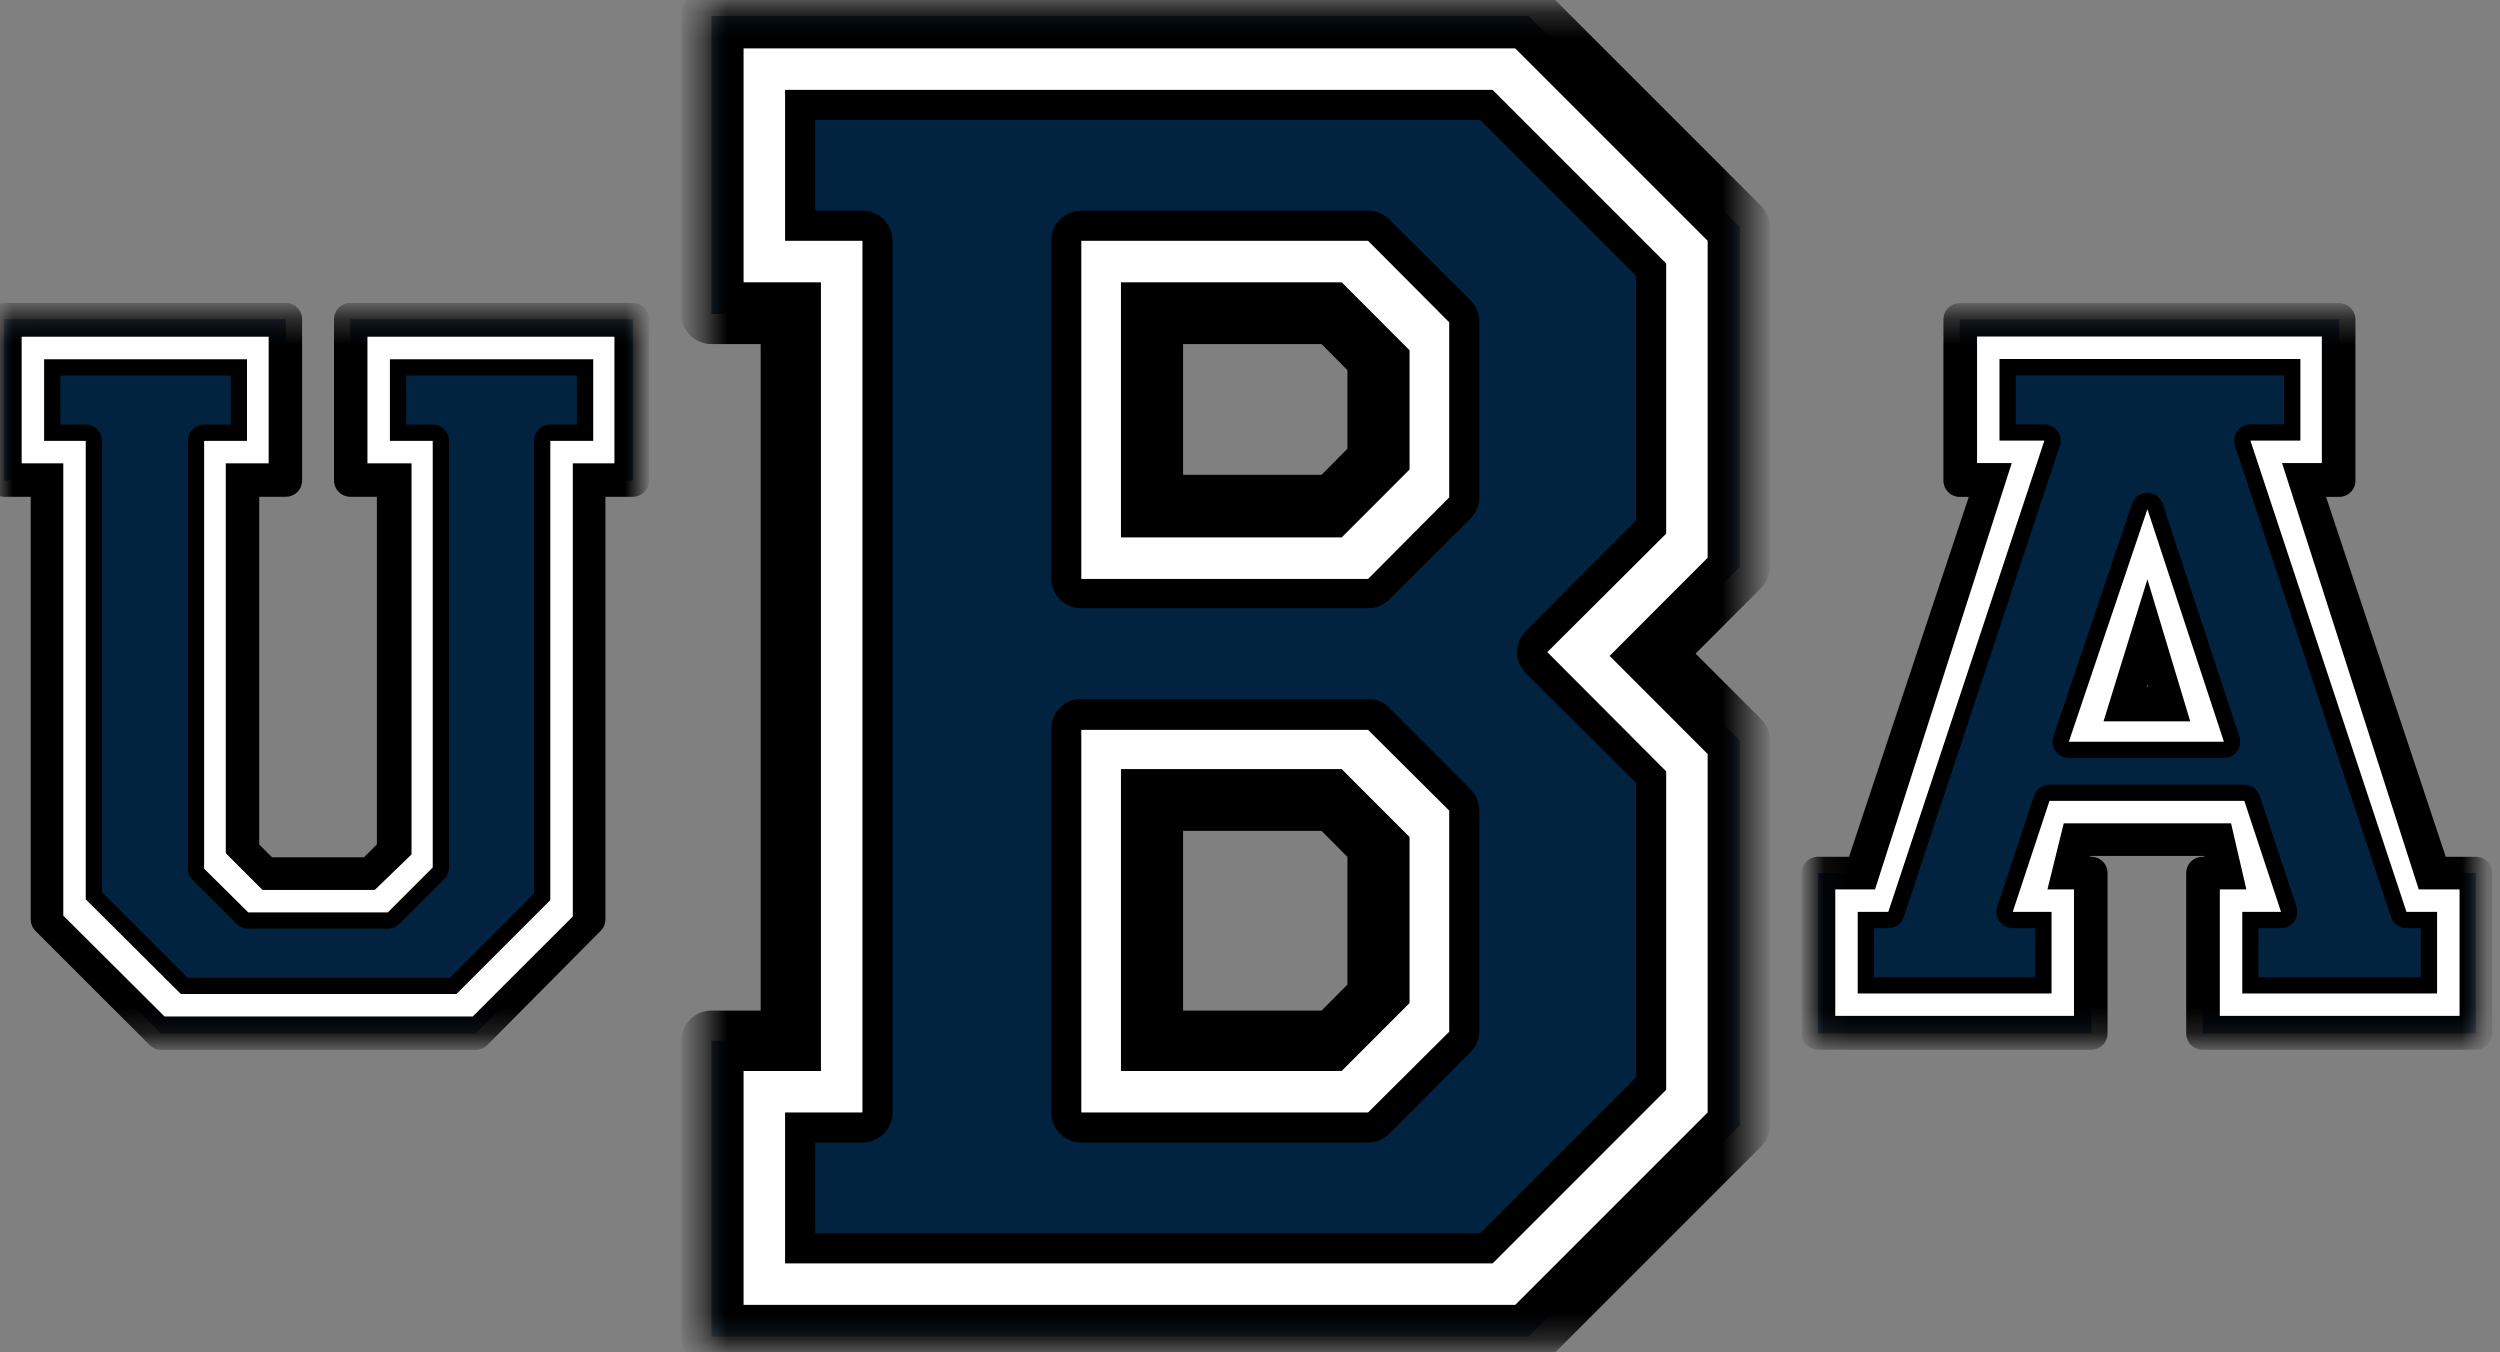
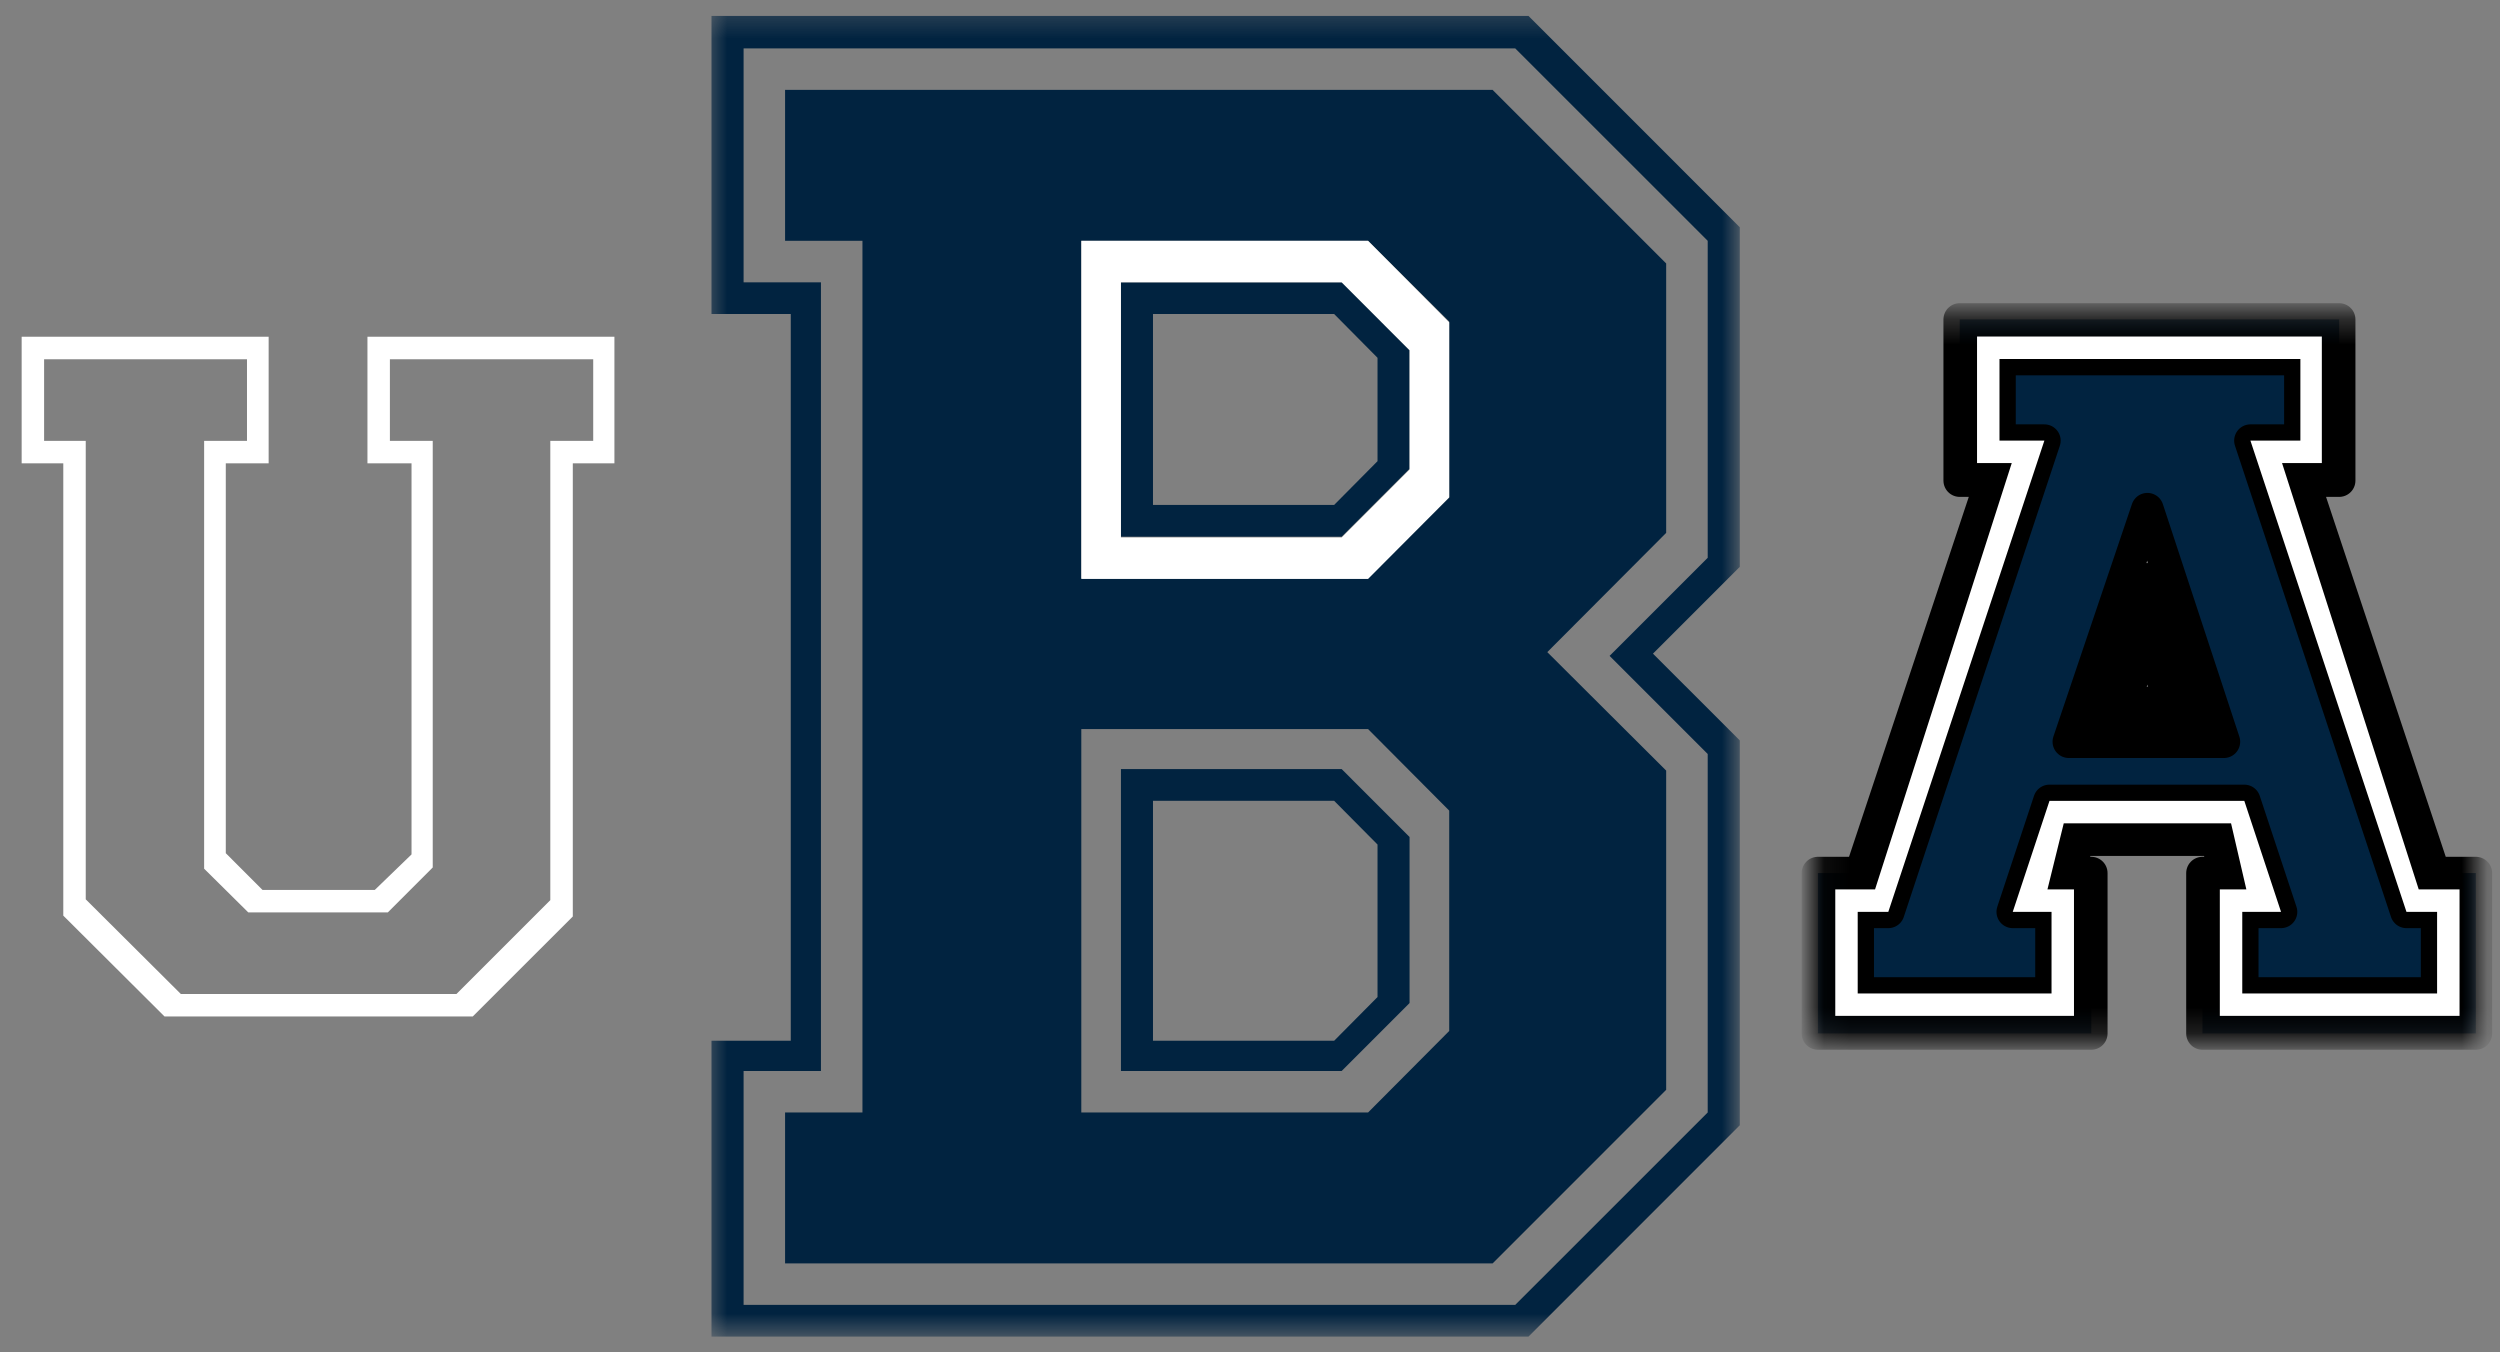
<svg xmlns="http://www.w3.org/2000/svg" width="98" height="53" viewBox="0 0 98 53" fill="none">
  <rect x="0" y="0" width="98" height="53" fill="#808080" stroke="none" />
  <mask id="mask0_192_15" style="mask-type:luminance" maskUnits="userSpaceOnUse" x="27" y="0" width="42" height="53">
    <path d="M27.573 0.297H68.247V52.423H27.573V0.297Z" fill="white" />
  </mask>
  <g mask="url(#mask0_192_15)">
    <path d="M27.891 52.395V40.798H30.998V12.309H27.891V0.624H59.916L68.199 8.908V22.22L64.796 25.623L68.199 29.024V44.111L59.916 52.395H27.891ZM59.397 51.152L66.942 43.609V29.557L63.096 25.711L66.942 21.865V9.44L59.397 1.897H29.149V11.067H32.181V41.982H29.149V51.152H59.397ZM30.775 49.526V43.609H33.808V9.44H30.775V3.523H58.51L65.314 10.327V20.889L60.654 25.563L65.314 30.207V42.721L58.51 49.526H30.775ZM53.629 43.609L56.809 40.414V31.776L53.629 28.58H42.387V43.609H53.629ZM53.629 22.664L56.809 19.498V12.605L53.629 9.44H42.387V22.664H53.629ZM43.941 41.982V30.148H52.594L55.255 32.81V39.319L52.594 41.982H43.941ZM43.941 21.037V11.067H52.594L55.255 13.73V18.374L52.594 21.037H43.941ZM52.298 19.794L53.999 18.078V14.026L52.298 12.309H45.197V19.794H52.298ZM52.298 40.798L53.999 39.083V33.106L52.298 31.391H45.197V40.798H52.298Z" fill="#012340" />
  </g>
  <mask id="mask1_192_15" style="mask-type:luminance" maskUnits="userSpaceOnUse" x="27" y="0" width="42" height="53">
-     <path d="M27.573 0.297H68.503V52.703H27.573V0.297Z" fill="white" />
+     <path d="M27.573 0.297V52.703H27.573V0.297Z" fill="white" />
  </mask>
  <g mask="url(#mask1_192_15)">
    <path d="M27.891 52.393V40.796H30.998V12.308H27.891V0.622H59.916L68.199 8.906V22.218L64.796 25.621L68.199 29.022V44.109L59.916 52.393H27.891ZM59.397 51.15L66.942 43.607V29.555L63.096 25.709L66.942 21.863V9.438L59.397 1.895H29.149V11.065H32.181V41.98H29.149V51.15H59.397ZM30.775 49.524V43.607H33.808V9.438H30.775V3.522H58.51L65.314 10.325V20.887L60.654 25.561L65.314 30.205V42.719L58.51 49.524H30.775ZM53.629 43.607L56.809 40.412V31.774L53.629 28.579H42.387V43.607H53.629ZM53.629 22.662L56.809 19.497V12.604L53.629 9.438H42.387V22.662H53.629ZM43.941 41.98V30.146H52.594L55.255 32.809V39.317L52.594 41.98H43.941ZM43.941 21.035V11.065H52.594L55.255 13.728V18.372L52.594 21.035H43.941ZM52.298 19.793L53.999 18.076V14.024L52.298 12.308H45.197V19.793H52.298ZM52.298 40.796L53.999 39.081V33.105L52.298 31.39H45.197V40.796H52.298Z" stroke="black" stroke-width="2.36" stroke-miterlimit="2" stroke-linejoin="round" />
  </g>
  <path fill-rule="evenodd" clip-rule="evenodd" d="M53.628 22.694H42.387V9.44H53.628L56.809 12.635V19.498L53.628 22.694ZM43.941 21.067H52.594L55.255 18.404V13.73L52.594 11.067H43.941V21.067Z" fill="white" />
-   <path fill-rule="evenodd" clip-rule="evenodd" d="M59.397 51.152H29.148V41.982H32.181V11.067H29.148V1.897H59.397L66.94 9.44V21.865L63.096 25.711L66.94 29.557V43.609L59.397 51.152ZM30.775 49.526H58.51L65.314 42.721V30.237L60.654 25.563L65.314 20.919V10.327L58.51 3.523H30.775V9.44H33.808V43.609H30.775V49.526Z" fill="white" />
-   <path fill-rule="evenodd" clip-rule="evenodd" d="M53.628 43.609H42.387V28.61H53.628L56.809 31.776V40.444L53.628 43.609ZM43.941 41.982H52.594L55.255 39.319V32.81L52.594 30.148H43.941V41.982Z" fill="white" />
  <mask id="mask2_192_15" style="mask-type:luminance" maskUnits="userSpaceOnUse" x="71" y="12" width="27" height="29">
    <path d="M71.092 12.445H97.101V40.604H71.092V12.445Z" fill="white" />
  </mask>
  <g mask="url(#mask2_192_15)">
    <path d="M71.263 40.51V34.224H72.942L78.061 18.838H76.821V12.521H91.695V18.838H90.296L95.413 34.224H97.053V40.51H86.337V34.224H87.296L86.856 32.914H81.499L81.02 34.224H81.978V40.51H71.263ZM81.299 39.823V34.865H80.259L80.899 32.274H87.456L88.056 34.865H87.016V39.823H96.413V34.865H94.814L89.455 18.151H91.016V13.193H77.5V18.151H78.861L73.502 34.865H71.943V39.823H81.299ZM72.822 38.943V35.744H74.022L80.14 17.271H78.38V14.072H90.175V17.271H88.217L94.333 35.744H95.533V38.943H87.896V35.744H89.416L87.976 31.394H80.339L78.9 35.744H80.419V38.943H72.822ZM87.177 29.075L84.178 19.959L81.098 29.075H87.177ZM82.459 28.275L84.178 22.709L85.857 28.275H82.459ZM85.098 27.555L84.178 24.868L83.257 27.555H85.098Z" fill="#012340" />
  </g>
  <mask id="mask3_192_15" style="mask-type:luminance" maskUnits="userSpaceOnUse" x="71" y="12" width="27" height="29">
    <path d="M71.092 12.349H97.165V40.768H71.092V12.349Z" fill="white" />
  </mask>
  <g mask="url(#mask3_192_15)">
    <path d="M71.263 40.512V34.225H72.942L78.061 18.84H76.821V12.523H91.695V18.84H90.296L95.413 34.225H97.053V40.512H86.337V34.225H87.296L86.856 32.915H81.499L81.02 34.225H81.978V40.512H71.263ZM81.299 39.825V34.867H80.259L80.899 32.276H87.456L88.057 34.867H87.016V39.825H96.413V34.867H94.814L89.455 18.153H91.016V13.195H77.5V18.153H78.861L73.502 34.867H71.943V39.825H81.299ZM72.822 38.945V35.745H74.022L80.14 17.273H78.38V14.074H90.175V17.273H88.217L94.333 35.745H95.534V38.945H87.896V35.745H89.416L87.976 31.396H80.339L78.9 35.745H80.419V38.945H72.822ZM87.177 29.076L84.178 19.96L81.098 29.076H87.177ZM82.459 28.276L84.178 22.71L85.857 28.276H82.459ZM85.098 27.557L84.178 24.869L83.257 27.557H85.098Z" stroke="black" stroke-width="1.276" stroke-miterlimit="2" stroke-linejoin="round" />
  </g>
-   <path fill-rule="evenodd" clip-rule="evenodd" d="M87.177 29.075H81.099L84.178 19.959L87.177 29.075ZM82.459 28.275H85.857L84.178 22.709L82.459 28.275Z" fill="white" />
  <path fill-rule="evenodd" clip-rule="evenodd" d="M81.3 39.823H71.943V34.864H73.502L78.861 18.151H77.5V13.193H91.016V18.151H89.456L94.814 34.864H96.414V39.823H87.017V34.864H88.057L87.457 32.274H80.899L80.26 34.864H81.3V39.823ZM72.822 38.943H80.42V35.744H78.9L80.34 31.394H87.977L89.416 35.744H87.897V38.943H95.534V35.744H94.333L88.216 17.271H90.175V14.072H78.38V17.271H80.14L74.022 35.744H72.822V38.943Z" fill="white" />
  <mask id="mask4_192_15" style="mask-type:luminance" maskUnits="userSpaceOnUse" x="0" y="12" width="26" height="29">
    <path d="M0.11 12.445H25.03V40.604H0.11V12.445Z" fill="white" />
  </mask>
  <g mask="url(#mask4_192_15)">
-     <path d="M0.16 18.834V12.513H11.203V18.834H9.522V33.366L10.402 34.246H14.531L15.411 33.366V18.834H13.732V12.513H24.806V18.834H23.093V36.038L18.645 40.518H6.321L1.841 36.038V18.834H0.16ZM2.481 18.162V35.878L6.45 39.846H18.532L22.452 35.926V18.162H24.085V13.201H14.404V18.162H16.131V33.477L14.692 34.885H10.29L8.85 33.446V18.162H10.531V13.201H0.849V18.162H2.481ZM1.729 17.282V14.082H9.682V17.282H8.002V34.037L9.73 35.765H15.204L16.963 34.005V17.282H15.284V14.082H23.254V17.282H21.572V35.286L17.892 38.966H7.09L3.361 35.237V17.282H1.729Z" fill="#012340" />
-   </g>
+     </g>
  <mask id="mask5_192_15" style="mask-type:luminance" maskUnits="userSpaceOnUse" x="0" y="12" width="26" height="29">
    <path d="M0 12.349H25.03V40.768H0V12.349Z" fill="white" />
  </mask>
  <g mask="url(#mask5_192_15)">
-     <path d="M0.161 18.835V12.514H11.204V18.835H9.523V33.367L10.402 34.247H14.532L15.412 33.367V18.835H13.732V12.514H24.806V18.835H23.094V36.039L18.645 40.519H6.322L1.842 36.039V18.835H0.161ZM2.481 18.163V35.879L6.451 39.847H18.532L22.453 35.926V18.163H24.085V13.202H14.404V18.163H16.132V33.478L14.692 34.886H10.291L8.85 33.447V18.163H10.531V13.202H0.849V18.163H2.481ZM1.729 17.283V14.082H9.683V17.283H8.003V34.038L9.73 35.766H15.204L16.964 34.006V17.283H15.284V14.082H23.254V17.283H21.573V35.287L17.893 38.967H7.09L3.361 35.238V17.283H1.729Z" stroke="black" stroke-width="1.277" stroke-miterlimit="2" stroke-linejoin="round" />
-   </g>
+     </g>
  <path fill-rule="evenodd" clip-rule="evenodd" d="M2.481 18.162H0.849V13.201H10.531V18.162H8.851V33.445L10.29 34.885H14.692L16.132 33.493V18.162H14.404V13.201H24.085V18.162H22.454V35.926L18.532 39.846H6.45L2.481 35.893V18.162ZM1.729 17.282H3.361V35.253L7.09 38.966H17.892L21.572 35.286V17.282H23.254V14.082H15.284V17.282H16.963V34.005L15.204 35.765H9.731L8.002 34.053V17.282H9.682V14.082H1.729V17.282Z" fill="white" />
</svg>